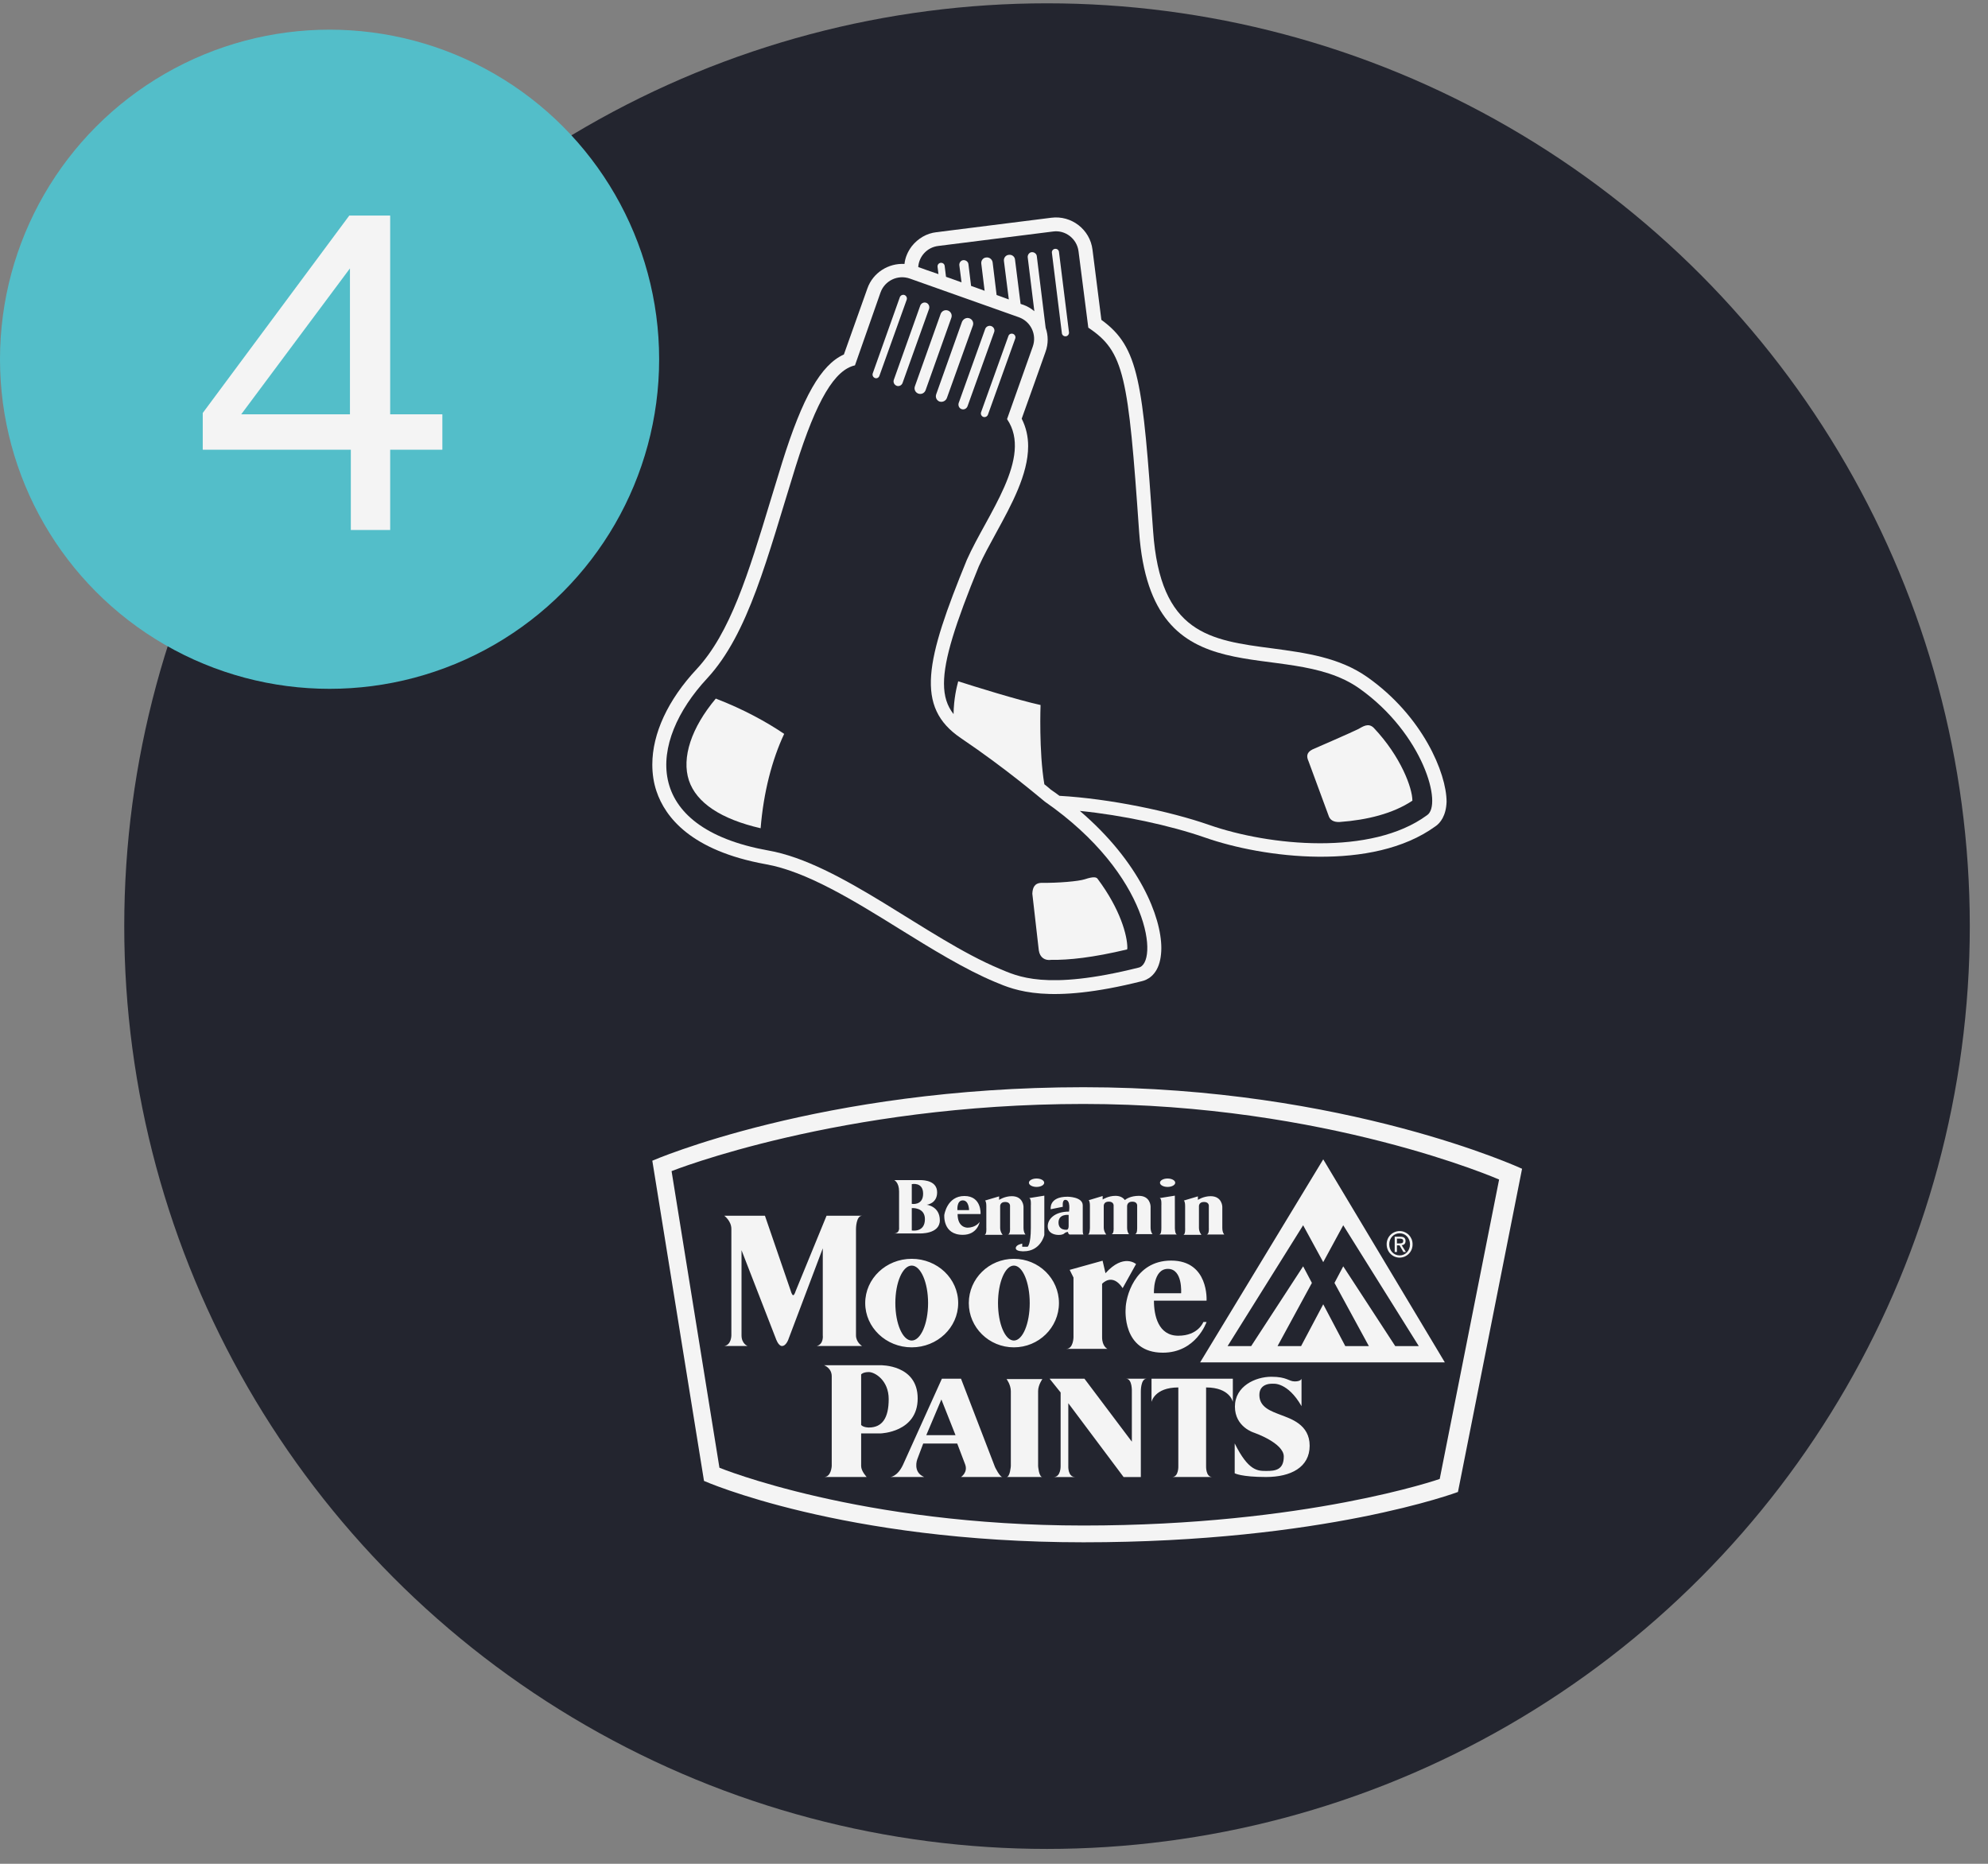
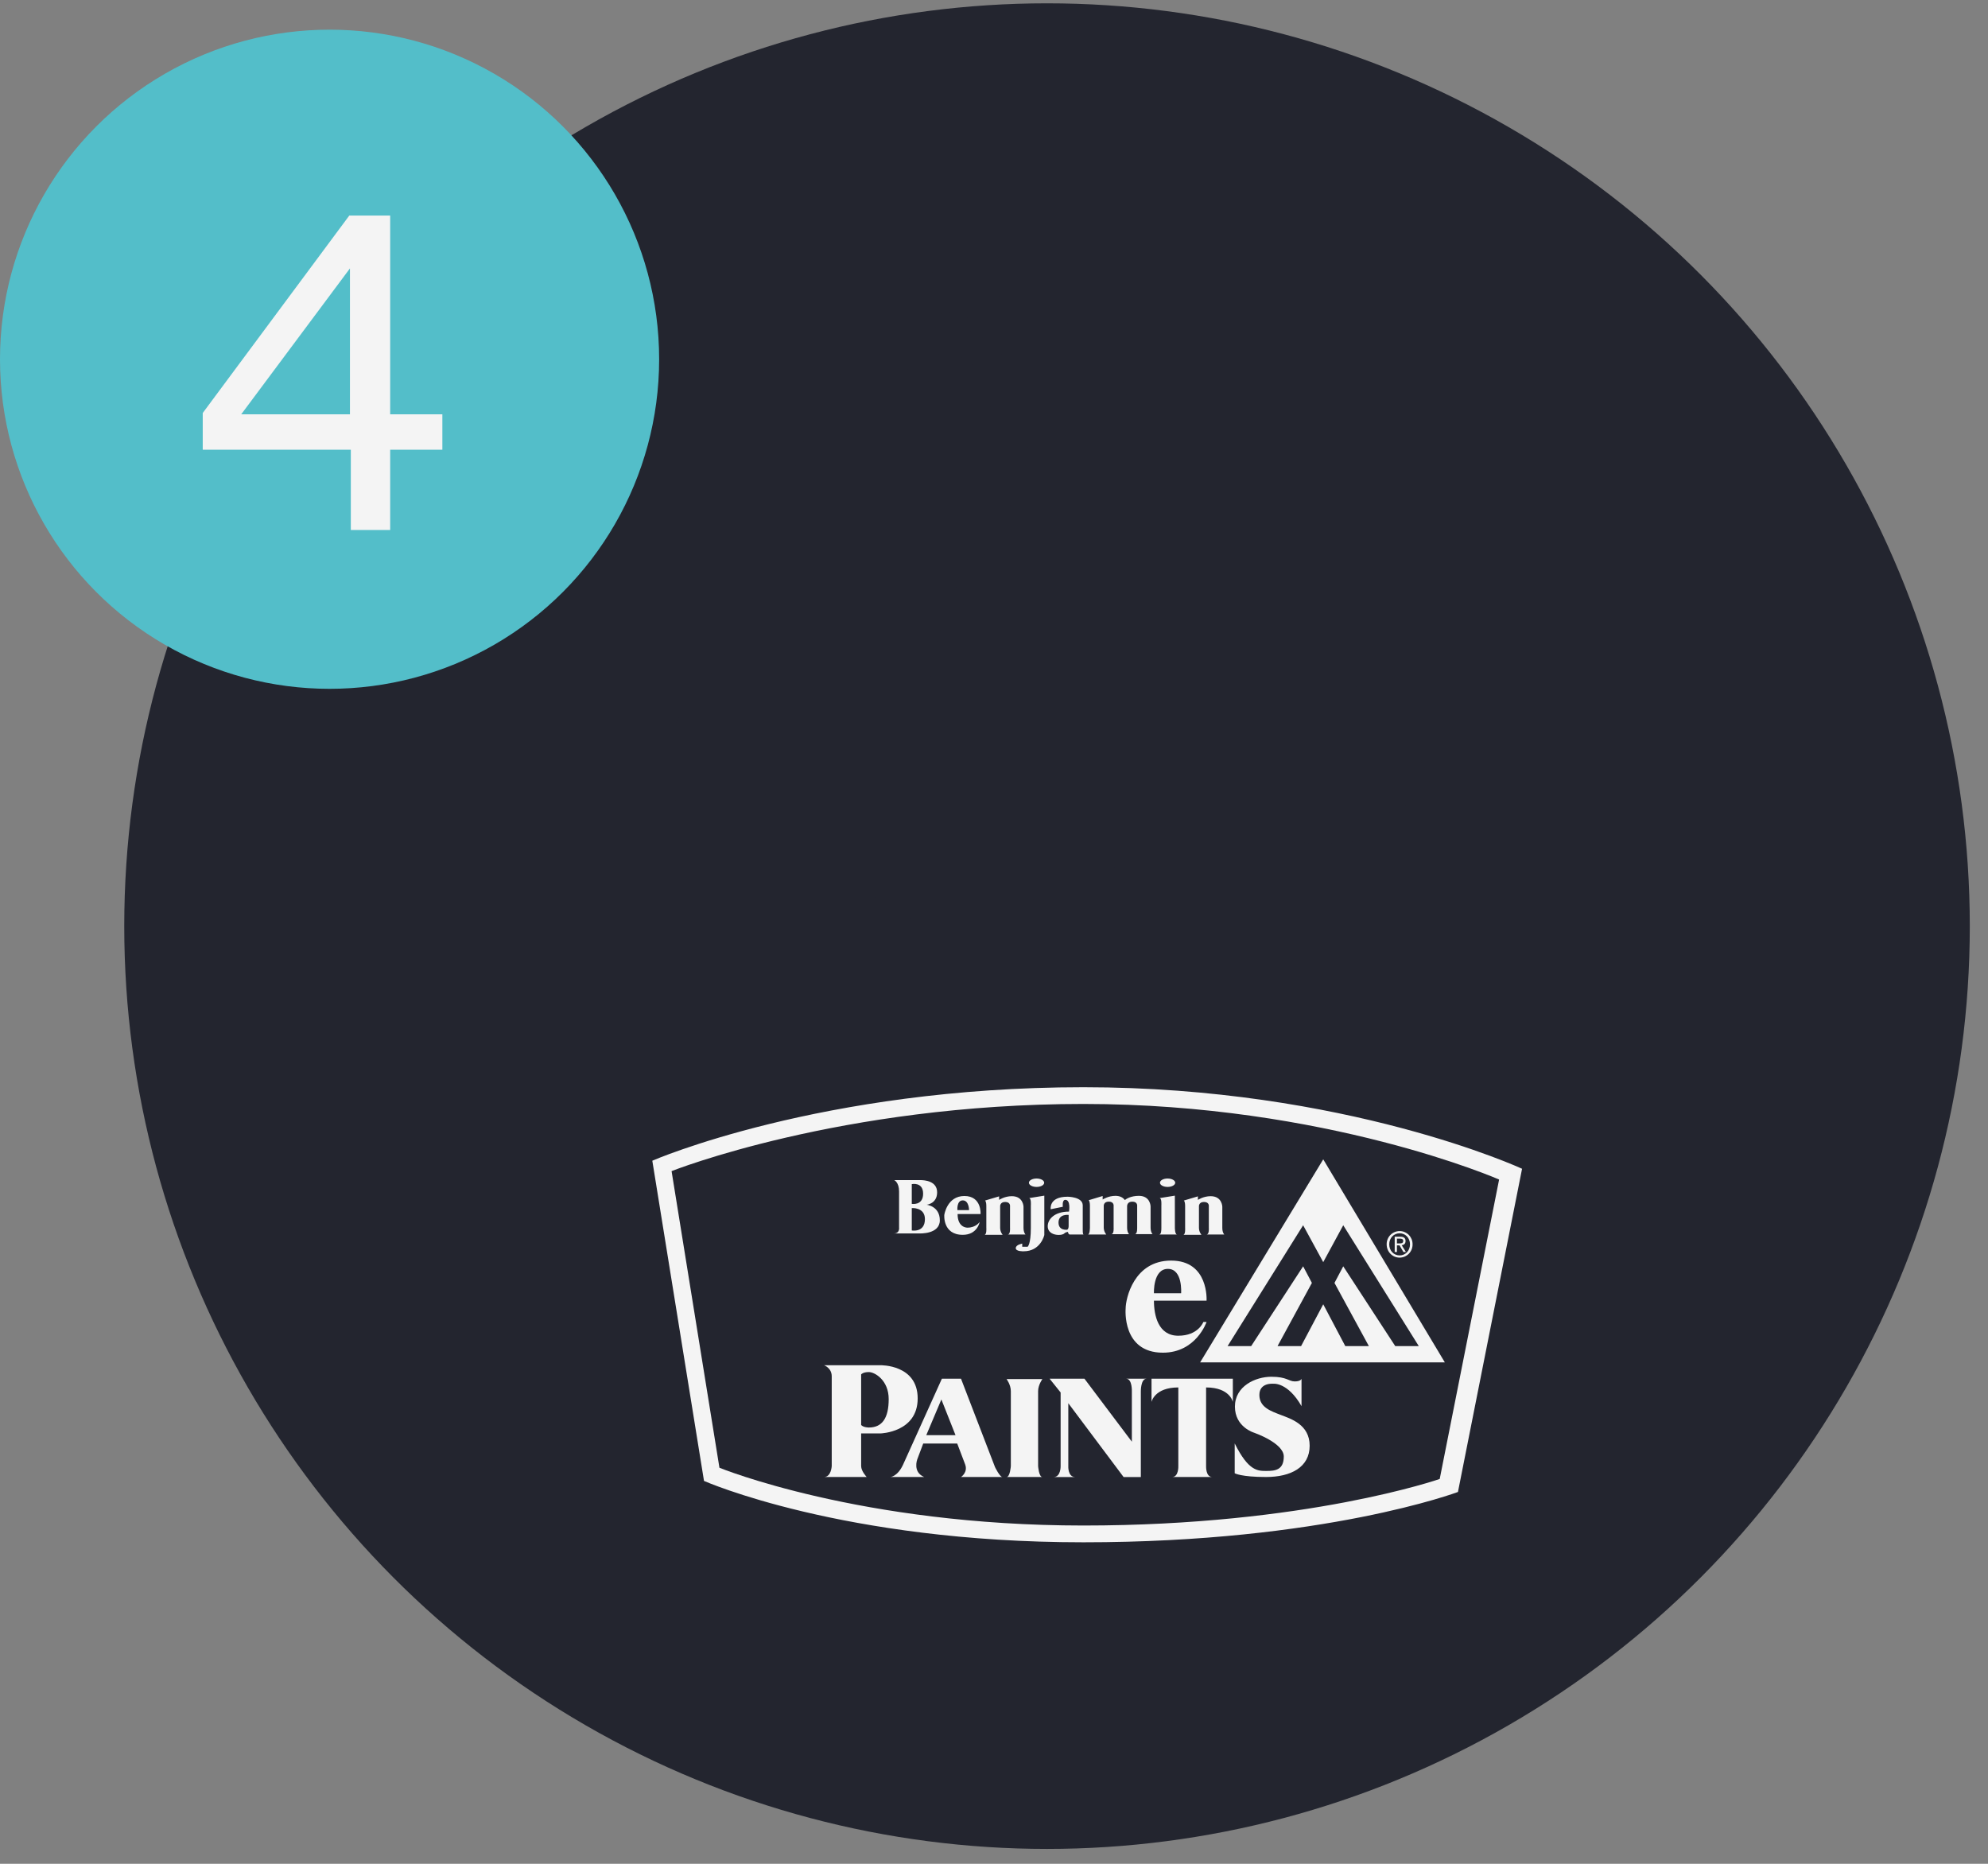
<svg xmlns="http://www.w3.org/2000/svg" width="64" height="60" viewBox="0 0 64 60" fill="none">
  <rect x="0" y="0" width="64" height="60" fill="#808080" stroke="none" />
  <circle cx="33.707" cy="29.814" r="29.707" fill="#23252F" />
  <path d="M34.878 35C26.425 35 21 37.366 21 37.366L22.664 47.674C22.664 47.674 27.123 49.65 34.878 49.65C42.634 49.65 46.936 48.03 46.936 48.03L49 37.625C49 37.625 43.332 35 34.878 35ZM46.349 47.611C46.349 47.611 42.063 49.11 34.878 49.11C27.694 49.11 23.161 47.25 23.161 47.25L21.62 37.701C21.62 37.701 27.047 35.539 34.879 35.539C42.711 35.539 48.261 37.972 48.261 37.972L46.349 47.611Z" fill="#F4F4F4" />
  <path d="M42.599 37.322L38.636 43.858H46.514L42.599 37.322ZM44.068 43.334H43.309L42.599 41.988L41.886 43.334H41.128L42.234 41.3L41.952 40.766L40.279 43.334H39.52L41.952 39.444L42.599 40.631L43.243 39.444L45.675 43.334H44.917L43.243 40.766L42.961 41.3L44.068 43.334Z" fill="#F4F4F4" />
-   <path d="M23.318 43.331H24.067C24.067 43.331 23.872 43.261 23.872 42.987V40.247L24.976 43.09C24.976 43.09 25.055 43.331 25.174 43.331C25.318 43.331 25.391 43.09 25.391 43.09L26.488 40.187V42.987C26.488 42.987 26.525 43.273 26.292 43.331H27.753C27.753 43.331 27.557 43.217 27.557 42.987V39.562C27.557 39.562 27.557 39.138 27.753 39.138H26.609L25.617 41.557C25.617 41.557 25.574 41.696 25.537 41.696C25.493 41.696 25.457 41.557 25.457 41.557L24.626 39.138H23.318C23.318 39.138 23.545 39.304 23.545 39.562V42.987C23.545 42.987 23.548 43.294 23.318 43.331ZM29.351 40.524C28.524 40.524 27.854 41.161 27.854 41.949C27.854 42.735 28.524 43.374 29.351 43.374C30.177 43.374 30.847 42.735 30.847 41.949C30.848 41.161 30.177 40.524 29.351 40.524ZM29.351 43.155C29.059 43.155 28.824 42.615 28.824 41.949C28.824 41.283 29.059 40.742 29.351 40.742C29.641 40.742 29.878 41.283 29.878 41.949C29.878 42.615 29.641 43.155 29.351 43.155ZM32.64 40.524C31.839 40.524 31.189 41.161 31.189 41.949C31.189 42.735 31.839 43.374 32.64 43.374C33.441 43.374 34.091 42.735 34.091 41.949C34.091 41.161 33.441 40.524 32.64 40.524ZM32.64 43.155C32.358 43.155 32.129 42.615 32.129 41.949C32.129 41.283 32.358 40.742 32.64 40.742C32.922 40.742 33.15 41.283 33.15 41.949C33.15 42.615 32.922 43.155 32.64 43.155ZM35.496 40.585L34.436 40.88L34.559 41.127V43.05C34.559 43.05 34.555 43.422 34.328 43.422H35.65C35.65 43.422 35.48 43.345 35.48 43.05V41.329C35.48 41.329 35.804 40.956 36.142 41.468L36.573 40.693C36.573 40.693 36.173 40.337 35.589 40.988L35.496 40.585Z" fill="#F4F4F4" />
  <path d="M37.702 40.581C36.503 40.581 36.238 41.801 36.238 42.127C36.238 42.127 36.111 43.546 37.437 43.546C38.509 43.546 38.843 42.557 38.843 42.557H38.74C38.74 42.557 38.578 43 37.933 43C37.287 43 37.149 42.348 37.149 41.871H38.843C38.843 41.871 38.924 40.581 37.702 40.581ZM38.024 41.633H37.149C37.149 41.633 37.114 40.848 37.598 40.848C38.082 40.848 38.024 41.633 38.024 41.633ZM28.348 43.95H26.529C26.529 43.95 26.776 44.035 26.776 44.306V47.196C26.776 47.196 26.76 47.548 26.529 47.548H27.901C27.901 47.548 27.723 47.361 27.723 47.196V46.145H28.348C28.348 46.145 29.543 46.114 29.543 45.018C29.543 43.922 28.348 43.95 28.348 43.95ZM27.971 45.955C27.971 45.955 27.8 45.957 27.723 45.874V44.245C27.723 44.245 27.778 44.17 27.971 44.17C28.163 44.17 28.61 44.433 28.61 45.04C28.61 45.649 28.402 45.955 27.971 45.955ZM30.938 47.548H32.272C32.186 47.548 32.033 47.23 32.033 47.23L30.938 44.384H30.322L29.071 47.154C28.893 47.537 28.665 47.548 28.665 47.548H29.752C29.374 47.391 29.529 46.981 29.529 46.981L29.721 46.471H30.816L31.07 47.139C31.169 47.401 30.938 47.548 30.938 47.548ZM29.82 46.201L30.306 45.052L30.761 46.201H29.82ZM32.404 47.548C32.518 47.548 32.542 47.196 32.542 47.196V44.785C32.542 44.575 32.404 44.395 32.404 44.395H33.558C33.558 44.395 33.42 44.583 33.42 44.785V47.196C33.42 47.196 33.444 47.548 33.558 47.548H32.404ZM36.727 47.549V44.8C36.727 44.8 36.719 44.384 36.912 44.384H36.253C36.456 44.384 36.438 44.8 36.438 44.8V46.411L34.912 44.384H33.79L34.145 44.827V47.196C34.145 47.196 34.155 47.549 33.921 47.549H34.615C34.371 47.549 34.392 47.196 34.392 47.196V45.172L36.172 47.549H36.727V47.549ZM37.734 47.548C37.949 47.548 37.934 47.196 37.934 47.196V44.665C37.163 44.665 37.071 45.131 37.071 45.131V44.384H39.689V45.131C39.689 45.131 39.598 44.665 38.828 44.665V47.196C38.828 47.196 38.812 47.548 39.026 47.548H37.734ZM39.749 46.467V47.428C39.749 47.428 39.957 47.548 40.758 47.548C41.559 47.548 42.162 47.233 42.162 46.542C42.162 45.852 41.545 45.672 41.236 45.551C40.928 45.431 40.543 45.311 40.543 44.906C40.543 44.501 40.99 44.546 40.99 44.546C40.99 44.546 41.452 44.485 41.9 45.267V44.384C41.9 44.384 41.884 44.471 41.684 44.471C41.483 44.471 41.438 44.321 40.928 44.321C40.419 44.321 39.756 44.621 39.756 45.282C39.756 45.942 40.373 46.122 40.373 46.122C40.373 46.122 41.329 46.452 41.329 46.888C41.329 47.323 41.051 47.353 40.774 47.353C40.497 47.353 40.196 47.368 39.749 46.467ZM29.834 38.784C29.834 38.784 30.169 38.75 30.169 38.385C30.169 38.019 29.77 37.99 29.62 37.99H28.787C28.787 37.99 28.944 38.058 28.944 38.356V39.516C28.944 39.516 28.973 39.707 28.776 39.707H29.596C29.596 39.707 30.256 39.741 30.256 39.285C30.256 38.829 29.834 38.784 29.834 38.784ZM29.353 38.12C29.353 38.12 29.718 38.04 29.718 38.429C29.718 38.818 29.353 38.756 29.353 38.756V38.12ZM29.353 39.611V38.891C29.353 38.891 29.776 38.857 29.776 39.246C29.776 39.69 29.353 39.611 29.353 39.611ZM31.047 38.502C30.486 38.502 30.4 39.11 30.4 39.11C30.4 39.11 30.342 39.752 30.995 39.752C31.469 39.752 31.539 39.336 31.539 39.336C31.539 39.336 31.423 39.521 31.145 39.521C31.145 39.521 30.828 39.533 30.828 39.083H31.567C31.568 39.083 31.608 38.502 31.047 38.502ZM30.822 38.956C30.822 38.956 30.793 38.643 30.995 38.643C31.197 38.643 31.197 38.956 31.197 38.956H30.822ZM38.563 38.514L38.112 38.648C38.112 38.648 38.153 38.666 38.153 38.829V39.527C38.153 39.527 38.17 39.752 38.089 39.752H38.679C38.679 39.752 38.598 39.662 38.598 39.527V38.846C38.598 38.846 38.581 38.694 38.76 38.694C38.94 38.694 38.916 38.84 38.916 38.84V39.527C38.916 39.527 38.934 39.741 38.841 39.741H39.413C39.413 39.741 39.35 39.684 39.35 39.527V38.846C39.35 38.846 39.344 38.508 38.974 38.508C38.742 38.508 38.564 38.627 38.564 38.627V38.514H38.563ZM32.163 38.514L31.712 38.648C31.712 38.648 31.753 38.666 31.753 38.829V39.527C31.753 39.527 31.771 39.752 31.689 39.752H32.279C32.279 39.752 32.198 39.662 32.198 39.527V38.846C32.198 38.846 32.181 38.694 32.36 38.694C32.539 38.694 32.516 38.84 32.516 38.84V39.527C32.516 39.527 32.534 39.741 32.441 39.741H33.014C33.014 39.741 32.95 39.684 32.95 39.527V38.846C32.95 38.846 32.944 38.508 32.574 38.508C32.343 38.508 32.164 38.627 32.164 38.627V38.514H32.163Z" fill="#F4F4F4" />
  <path d="M33.37 38.21C33.506 38.21 33.616 38.149 33.616 38.075C33.616 38 33.506 37.939 33.37 37.939C33.235 37.939 33.124 38 33.124 38.075C33.124 38.149 33.235 38.21 33.37 38.21Z" fill="#F4F4F4" />
  <path d="M37.588 38.21C37.724 38.21 37.834 38.149 37.834 38.075C37.834 38 37.724 37.939 37.588 37.939C37.453 37.939 37.343 38 37.343 38.075C37.343 38.149 37.453 38.21 37.588 38.21Z" fill="#F4F4F4" />
  <path d="M33.129 38.57L33.62 38.491V39.758C33.62 39.758 33.505 40.282 32.955 40.282C32.955 40.282 32.701 40.293 32.701 40.181C32.701 40.068 32.909 40.035 32.909 40.035V40.136H33.082C33.082 40.136 33.186 40.068 33.186 39.528V38.801C33.187 38.801 33.203 38.57 33.129 38.57ZM36.532 39.73H37.105C37.105 39.73 37.041 39.674 37.041 39.516V38.835C37.041 38.835 37.035 38.497 36.665 38.497C36.404 38.497 36.256 38.596 36.212 38.632C36.159 38.56 36.067 38.497 35.908 38.497C35.677 38.497 35.498 38.615 35.498 38.615V38.502L35.047 38.638C35.047 38.638 35.088 38.654 35.088 38.818V39.516C35.088 39.516 35.089 39.741 35.023 39.741H35.614C35.614 39.741 35.533 39.651 35.533 39.516V38.835C35.533 38.835 35.515 38.683 35.695 38.683C35.874 38.683 35.851 38.83 35.851 38.83V39.517C35.851 39.517 35.868 39.731 35.776 39.731H36.348C36.348 39.731 36.285 39.674 36.285 39.517V38.833C36.285 38.816 36.286 38.684 36.453 38.684C36.632 38.684 36.609 38.83 36.609 38.83V39.517C36.607 39.516 36.624 39.73 36.532 39.73ZM34.857 39.589V38.804C34.857 38.525 34.368 38.525 34.368 38.525C33.756 38.525 33.826 38.928 33.826 38.928L34.216 38.849C34.216 38.849 34.184 38.626 34.296 38.626C34.478 38.626 34.415 39.004 34.415 39.004C33.938 39.004 33.73 39.257 33.73 39.474C33.73 39.69 33.932 39.755 34.08 39.755C34.227 39.755 34.262 39.707 34.262 39.707C34.322 39.654 34.383 39.659 34.383 39.659C34.383 39.721 34.43 39.741 34.43 39.741H34.886C34.852 39.742 34.857 39.589 34.857 39.589ZM34.403 39.462C34.403 39.581 34.352 39.587 34.352 39.587C34.352 39.587 34.077 39.626 34.077 39.356C34.077 39.069 34.403 39.111 34.403 39.111V39.462ZM37.388 38.801V39.527C37.388 39.609 37.385 39.741 37.315 39.741H37.895C37.82 39.741 37.823 39.517 37.823 39.517L37.822 38.491L37.33 38.57C37.405 38.57 37.388 38.801 37.388 38.801Z" fill="#F4F4F4" />
  <path d="M45.059 39.631C45.004 39.631 44.949 39.642 44.898 39.664C44.846 39.685 44.8 39.717 44.761 39.756C44.722 39.796 44.691 39.843 44.671 39.895C44.65 39.946 44.64 40.002 44.641 40.057C44.641 40.305 44.833 40.486 45.059 40.486C45.115 40.485 45.17 40.474 45.221 40.452C45.272 40.43 45.318 40.398 45.357 40.358C45.395 40.319 45.426 40.271 45.446 40.22C45.466 40.168 45.476 40.113 45.475 40.057C45.476 40.002 45.466 39.947 45.446 39.895C45.425 39.844 45.395 39.797 45.356 39.757C45.318 39.717 45.271 39.686 45.22 39.664C45.169 39.642 45.115 39.631 45.059 39.631ZM45.059 40.415C44.871 40.415 44.724 40.264 44.724 40.057C44.724 39.854 44.871 39.702 45.059 39.702C45.245 39.702 45.392 39.854 45.392 40.057C45.392 40.263 45.245 40.415 45.059 40.415Z" fill="#F4F4F4" />
  <path d="M45.126 40.087C45.195 40.078 45.249 40.04 45.249 39.952C45.249 39.855 45.193 39.812 45.081 39.812H44.9V40.305H44.972V40.091H45.055L45.18 40.305H45.261L45.126 40.087ZM44.972 40.028V39.875H45.07C45.121 39.875 45.174 39.886 45.174 39.947C45.174 40.023 45.12 40.028 45.058 40.028H44.972Z" fill="#F4F4F4" />
  <circle cx="10.61" cy="11.565" r="10.61" fill="#53BEC9" />
  <path d="M11.245 6.939H12.561V13.337H14.241V14.478H12.561V17.061H11.294V14.478H6.527V13.295L11.245 6.939ZM7.766 13.337H11.266V8.64L7.766 13.337Z" fill="#F4F4F4" />
-   <path d="M44.026 21.803C43.118 21.16 42.025 21.017 40.967 20.874C38.944 20.61 37.351 20.402 37.122 17.094C36.786 12.284 36.672 11.177 35.457 10.297C35.414 9.962 35.171 8.039 35.171 8.039C35.093 7.389 34.492 6.924 33.842 7.01L30.147 7.475C29.833 7.51 29.554 7.675 29.354 7.925C29.225 8.096 29.14 8.289 29.118 8.497C28.604 8.468 28.104 8.775 27.925 9.283C27.925 9.283 27.289 11.076 27.167 11.412C26.431 11.741 25.838 12.784 25.181 14.886L24.809 16.1C24.087 18.487 23.508 20.374 22.429 21.539C21.5 22.532 21 23.618 21 24.612C21 24.912 21.043 25.205 21.136 25.476C21.415 26.305 22.244 27.384 24.645 27.82C25.96 28.049 27.489 28.992 28.961 29.907C29.976 30.536 31.062 31.208 32.041 31.615C32.67 31.88 33.749 32.344 36.758 31.587C36.915 31.551 37.244 31.415 37.351 30.893C37.372 30.786 37.387 30.657 37.387 30.522C37.387 29.507 36.679 27.742 34.764 26.105C36.129 26.241 37.665 26.57 38.794 26.963C40.667 27.62 44.183 28.07 46.205 26.605C46.37 26.498 46.555 26.255 46.57 25.812C46.57 24.89 45.798 23.054 44.026 21.803Z" fill="#F4F4F4" />
  <path d="M43.769 22.168C41.346 20.445 37.065 22.661 36.672 17.122C36.322 12.091 36.193 11.319 35.036 10.548L34.721 8.089C34.671 7.689 34.3 7.396 33.899 7.453L30.205 7.918C29.847 7.961 29.583 8.254 29.561 8.597C29.69 8.647 29.926 8.725 30.212 8.825L30.183 8.589C30.176 8.525 30.219 8.468 30.283 8.461C30.348 8.454 30.405 8.497 30.412 8.561L30.455 8.911C30.612 8.968 30.784 9.025 30.955 9.09L30.884 8.539C30.877 8.454 30.934 8.382 31.012 8.375C31.091 8.368 31.169 8.425 31.177 8.504L31.262 9.204C31.412 9.254 31.555 9.311 31.698 9.361L31.591 8.489C31.577 8.389 31.648 8.296 31.748 8.289C31.848 8.275 31.941 8.346 31.956 8.447L32.084 9.497C32.227 9.547 32.363 9.597 32.477 9.64L32.32 8.404C32.306 8.304 32.377 8.211 32.477 8.204C32.577 8.189 32.67 8.261 32.677 8.361L32.856 9.783C32.906 9.804 32.942 9.811 32.942 9.811C33.078 9.861 33.199 9.933 33.299 10.019L33.085 8.282C33.078 8.204 33.135 8.125 33.213 8.118C33.292 8.111 33.37 8.168 33.378 8.246L33.663 10.555C33.706 10.676 33.728 10.805 33.728 10.934C33.728 11.062 33.706 11.198 33.656 11.334C33.656 11.334 33.013 13.149 32.892 13.478C33.035 13.763 33.099 14.056 33.099 14.364C33.099 15.271 32.563 16.25 32.07 17.151C31.863 17.529 31.663 17.894 31.512 18.23C30.755 20.081 30.39 21.224 30.39 22.003C30.39 22.418 30.491 22.725 30.698 22.989C30.705 22.496 30.798 22.117 30.848 21.932C31.334 22.089 32.777 22.539 33.499 22.696C33.499 22.696 33.442 24.183 33.621 25.248C33.706 25.312 33.778 25.376 33.828 25.419C33.921 25.483 34.014 25.548 34.107 25.619C35.736 25.712 37.673 26.119 38.923 26.555C40.867 27.234 44.147 27.556 45.934 26.248C46.456 25.927 45.819 23.625 43.769 22.168ZM34.314 10.826C34.249 10.833 34.192 10.79 34.185 10.726L33.864 8.139C33.856 8.075 33.899 8.018 33.964 8.011C34.028 8.003 34.085 8.046 34.092 8.111L34.414 10.698C34.421 10.755 34.378 10.819 34.314 10.826ZM45.469 25.776C44.848 26.191 44.011 26.398 43.125 26.462C42.932 26.47 42.811 26.398 42.768 26.248L42.125 24.504C42.06 24.361 42.053 24.226 42.253 24.126C42.253 24.126 43.568 23.554 43.718 23.475C43.868 23.397 44.047 23.254 44.226 23.432C45.105 24.361 45.469 25.376 45.469 25.769C45.476 25.762 45.469 25.769 45.469 25.776Z" fill="#23252F" />
  <path d="M33.635 25.805C33.456 25.662 32.413 24.762 30.933 23.761C29.454 22.761 29.797 21.267 31.126 18.023C31.777 16.558 33.263 14.728 32.42 13.492L33.249 11.155C33.385 10.769 33.184 10.348 32.798 10.212L29.29 8.968C28.904 8.832 28.482 9.033 28.346 9.418L27.524 11.762C26.881 11.905 26.295 12.849 25.616 15.014C24.695 17.973 24.101 20.395 22.765 21.839C20.857 23.89 20.643 26.641 24.723 27.377C27.067 27.785 29.833 30.207 32.177 31.186C32.741 31.422 33.656 31.901 36.65 31.151C37.301 31.022 37.051 28.178 33.635 25.805ZM24.487 26.663C23.215 26.37 22.422 25.848 22.179 25.126C21.936 24.39 22.258 23.425 23.044 22.489C23.937 22.832 24.687 23.247 25.245 23.625C24.852 24.462 24.58 25.512 24.487 26.663ZM32.613 10.748C32.67 10.769 32.706 10.834 32.684 10.898L31.805 13.349C31.784 13.406 31.719 13.442 31.655 13.421C31.598 13.399 31.562 13.335 31.584 13.27L32.463 10.819C32.484 10.755 32.548 10.726 32.613 10.748ZM31.912 10.498C31.991 10.526 32.034 10.612 32.005 10.691L31.148 13.077C31.119 13.156 31.033 13.199 30.955 13.17C30.876 13.142 30.84 13.056 30.862 12.977L31.719 10.583C31.748 10.512 31.834 10.469 31.912 10.498ZM31.212 10.248C31.305 10.283 31.355 10.383 31.319 10.483L30.483 12.813C30.447 12.906 30.347 12.956 30.247 12.927C30.154 12.892 30.104 12.792 30.14 12.691L30.969 10.362C31.012 10.262 31.119 10.212 31.212 10.248ZM28.168 12.17C28.11 12.148 28.075 12.084 28.096 12.02L28.968 9.569C28.989 9.511 29.054 9.476 29.118 9.497C29.175 9.519 29.211 9.583 29.19 9.647L28.311 12.098C28.289 12.163 28.225 12.191 28.168 12.17ZM28.868 12.42C28.789 12.391 28.747 12.306 28.775 12.227L29.625 9.84C29.654 9.762 29.74 9.719 29.819 9.747C29.897 9.776 29.933 9.862 29.911 9.94L29.054 12.334C29.025 12.406 28.939 12.448 28.868 12.42ZM29.561 12.67C29.468 12.634 29.418 12.534 29.454 12.434L30.283 10.104C30.319 10.012 30.419 9.962 30.519 9.997C30.612 10.033 30.662 10.133 30.626 10.233L29.797 12.563C29.761 12.656 29.661 12.706 29.561 12.67ZM36.286 30.564C35.178 30.829 34.406 30.908 33.842 30.9C33.642 30.929 33.477 30.829 33.442 30.593L33.234 28.771C33.242 28.585 33.299 28.428 33.527 28.421C34.071 28.428 34.721 28.371 34.921 28.306C35.221 28.206 35.3 28.242 35.336 28.292C36.072 29.278 36.293 30.122 36.293 30.515C36.293 30.536 36.286 30.55 36.286 30.564Z" fill="#23252F" />
</svg>